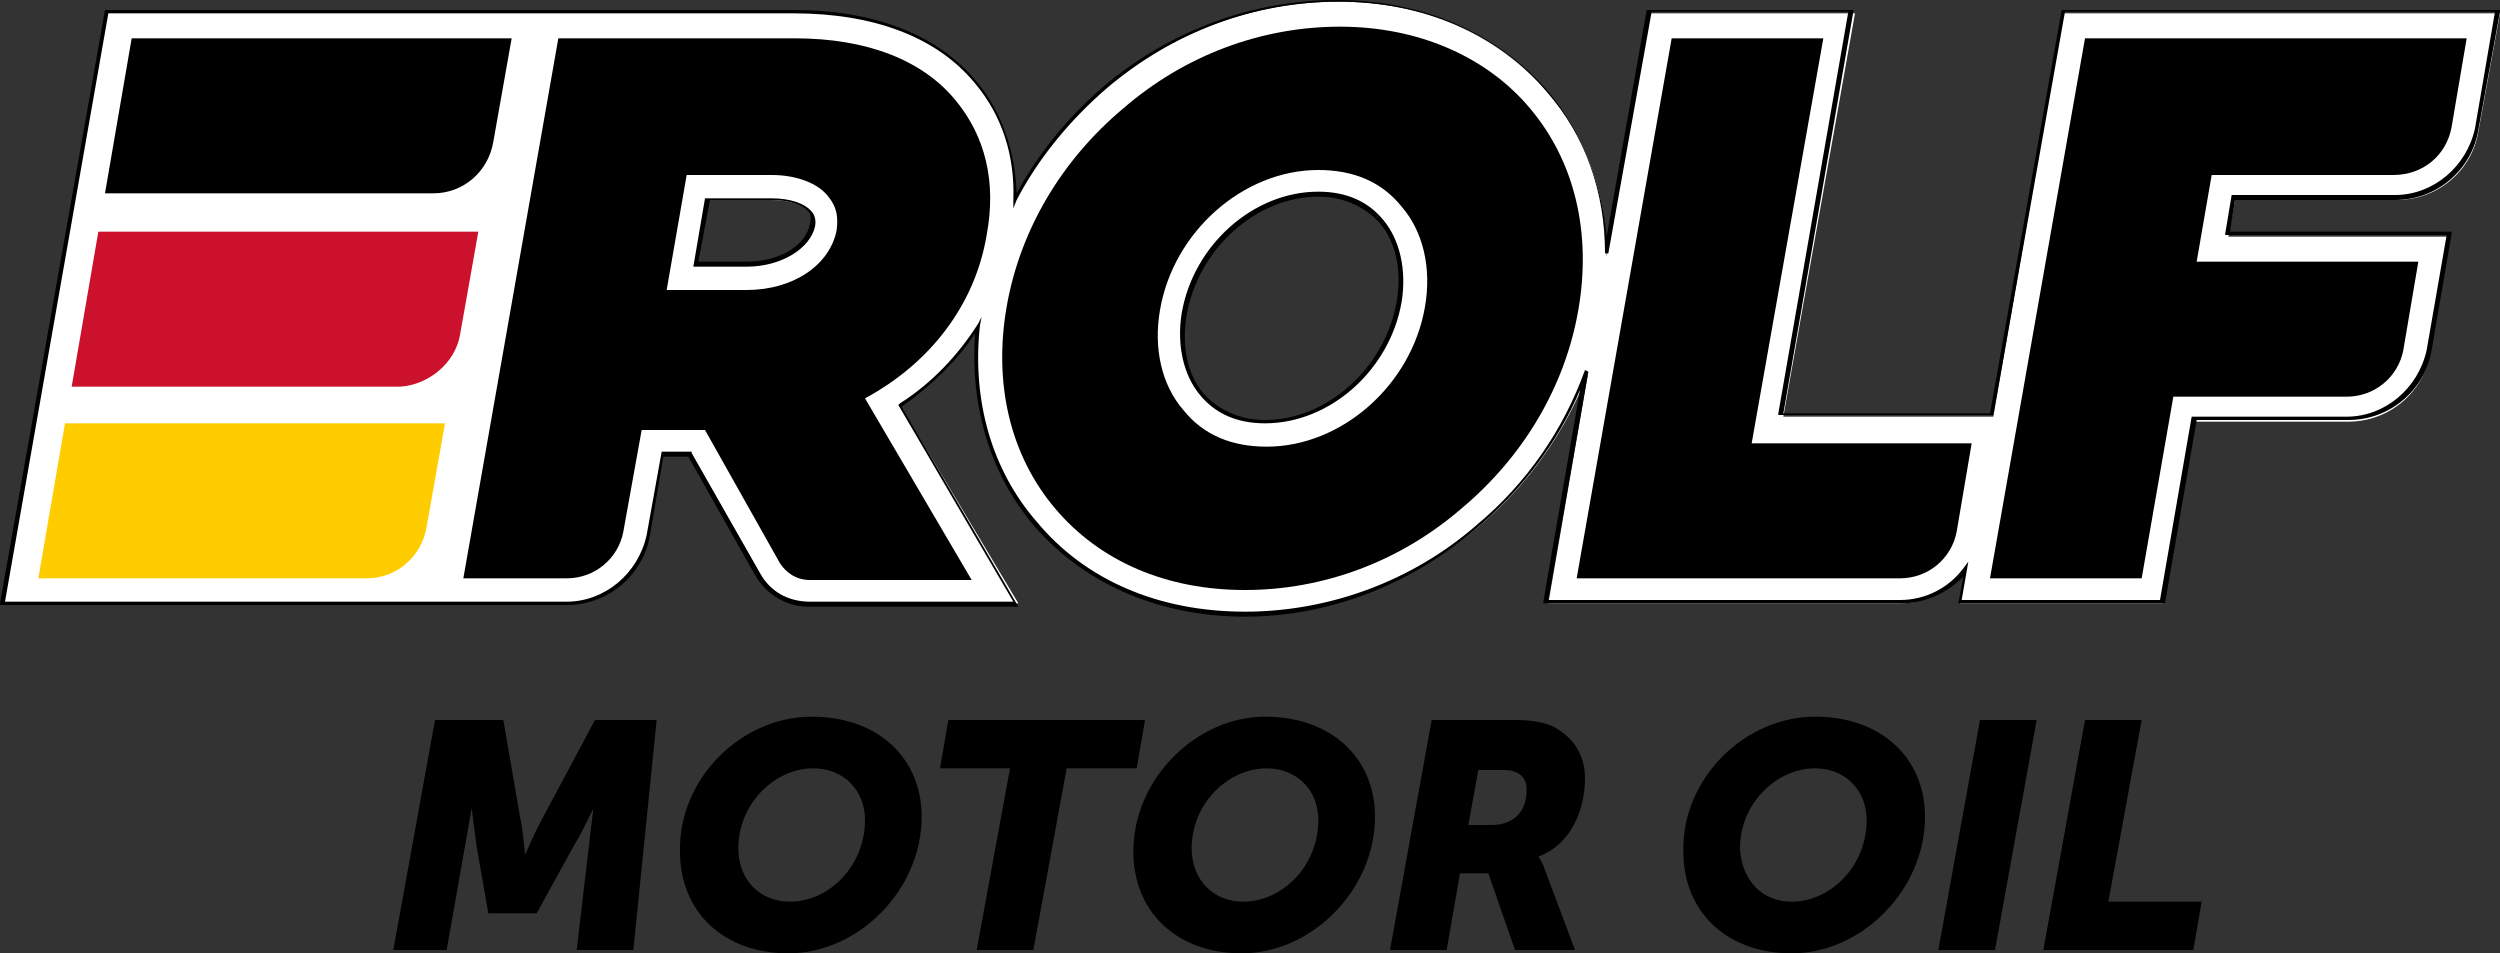
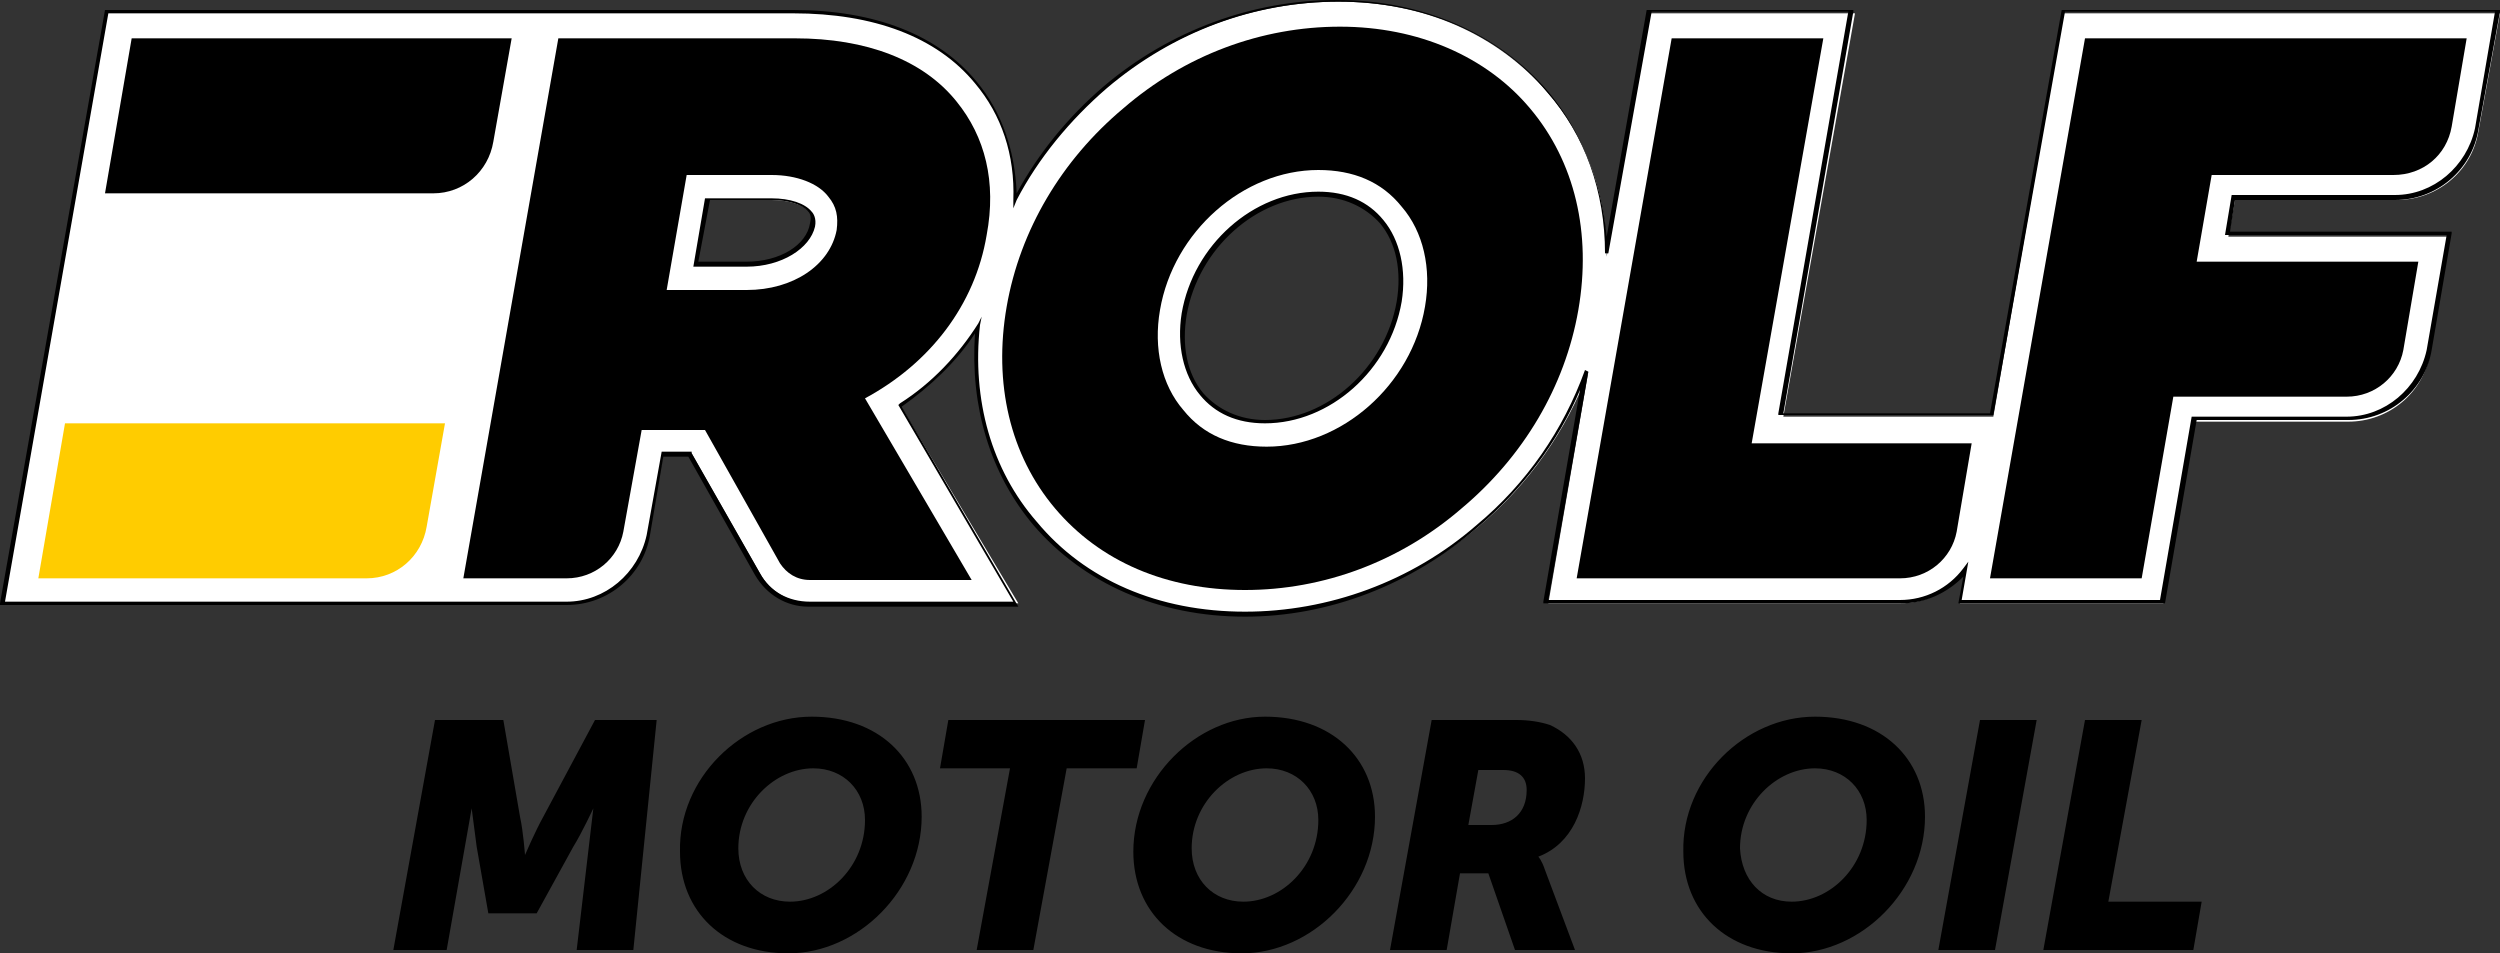
<svg xmlns="http://www.w3.org/2000/svg" version="1.1" id="Layer_1" x="0px" y="0px" viewBox="0 0 150 57.2" style="enable-background:new 0 0 150 57.2;" xml:space="preserve">
  <rect x="0" y="0" width="150" height="57.2" fill="#333333" stroke="none" />
  <style type="text/css">
	.st0{fill:#FFFFFF;}
	.st1{fill:#CC112C;}
	.st2{fill:#FFCC00;}
</style>
  <g>
    <g>
      <path class="st0" d="M71.1,18.9c0.7-4,4.2-7.2,8-7.2c1.6,0,2.9,0.6,3.8,1.6c1,1.2,1.4,2.9,1,4.8c-0.7,4-4.2,7.2-8,7.2    c-1.6,0-2.9-0.6-3.8-1.6C71.1,22.5,70.7,20.7,71.1,18.9L71.1,18.9z M42.4,12h3.9c1,0,1.9,0.3,2.3,0.7c0.1,0.1,0.2,0.3,0.2,0.8    c-0.2,1.4-1.9,2.4-3.9,2.4h-3.1L42.4,12L42.4,12z M123.8,0.8L119.6,25h-12.6l4.3-24.2H99l-2.6,14.6c0-3.7-1.2-7.1-3.5-9.8    c-3-3.5-7.4-5.5-12.6-5.5c-5,0-10,1.8-14,5.2c-2.3,1.9-4.1,4.2-5.4,6.8C61,9.4,60.2,6.9,58.6,5c-2.3-2.8-6.1-4.3-11-4.3H32.2l0,0    H6.4L0.1,36.2l33.9,0c2.4,0,4.5-1.7,4.9-4.1l0.9-4.9h1.7l4.1,7.2c0.6,1.1,1.8,1.8,3.1,1.8h12.4L54,24.3c1.9-1.3,3.6-2.9,4.7-4.8    c-0.5,4.5,0.7,8.7,3.4,11.9c2.9,3.5,7.4,5.4,12.6,5.4c5,0,10-1.8,14-5.2c3-2.5,5.3-5.8,6.6-9.3l-2.4,13.9H114c1.6,0,3-0.8,3.9-1.9    l-0.3,1.9h12.2l1.9-10.9h9.2c2.4,0,4.5-1.7,4.9-4.1l1.2-7h-13.3l0.4-2.2h9.7c2.4,0,4.5-1.7,4.9-4.1l1.3-7.1H123.8L123.8,0.8z" />
      <path d="M74.7,37C69.5,37,65,35,62,31.5c-2.6-3.1-3.8-7.1-3.5-11.5c-1.1,1.7-2.7,3.2-4.4,4.4l7,12H48.5c-1.3,0-2.5-0.7-3.2-1.9    l-4-7.1h-1.5L39,32.1c-0.4,2.4-2.5,4.2-5,4.2l-34,0l0-0.1L6.3,0.6l41.3,0c4.9,0,8.7,1.5,11,4.3c1.5,1.8,2.3,4.1,2.4,6.7    c1.3-2.4,3.1-4.6,5.2-6.4c4-3.4,9-5.2,14-5.2c5.2,0,9.7,2,12.7,5.5c2,2.4,3.2,5.4,3.5,8.7l2.4-13.6h12.4l0,0.1l-4.2,24.1h12.4    l4.3-24.2H150l0,0.1l-1.3,7.1c-0.4,2.4-2.5,4.2-5,4.2h-9.6l-0.3,1.9h13.3l0,0.1l-1.2,7c-0.4,2.4-2.5,4.2-5,4.2h-9.1l-1.9,11h-12.4    l0.3-1.6c-1,1-2.3,1.6-3.7,1.6H92.6l0-0.1l2.2-12.7c-1.3,3.1-3.5,6-6.1,8.2C84.7,35.1,79.7,37,74.7,37z M58.9,19l-0.1,0.5    c-0.5,4.5,0.7,8.7,3.4,11.8c2.9,3.5,7.3,5.4,12.5,5.4c5,0,10-1.8,13.9-5.2c3-2.5,5.2-5.7,6.5-9.3l0.2,0.1l-2.4,13.7H114    c1.5,0,2.9-0.7,3.8-1.9l0.3-0.4l-0.4,2.3h11.9l1.9-11h9.3c2.3,0,4.3-1.7,4.8-4l1.2-6.9h-13.3l0.4-2.4h9.8c2.3,0,4.3-1.7,4.8-4    l1.2-7h-25.8l-4.3,24.2h-12.9l0-0.1l4.2-24.1H99.1l-2.6,14.5l-0.2,0c0-3.7-1.2-7.1-3.5-9.7c-2.9-3.5-7.4-5.4-12.5-5.4    c-5,0-9.9,1.8-13.9,5.2c-2.2,1.9-4.1,4.2-5.4,6.7l-0.2,0.5l0-0.5c0.1-2.7-0.7-5.1-2.3-7c-2.3-2.8-6.1-4.2-10.9-4.2l-41.1,0    L0.3,36.1l33.7,0c2.3,0,4.3-1.7,4.8-4l0.9-5h1.8l0,0.1l4.1,7.2c0.6,1.1,1.7,1.7,3,1.7h12.2l-6.9-11.8l0.1-0.1    c1.9-1.2,3.5-2.9,4.7-4.8L58.9,19z M75.9,25.4c-1.7,0-3-0.6-3.9-1.7c-1-1.2-1.4-3-1.1-4.9l0,0c0.7-4.1,4.3-7.3,8.2-7.3    c1.7,0,3,0.6,3.9,1.7c1,1.2,1.4,3,1.1,4.9C83.4,22.2,79.8,25.4,75.9,25.4z M71.2,18.9L71.2,18.9c-0.3,1.8,0,3.5,1,4.7    c0.9,1,2.2,1.6,3.7,1.6c3.7,0,7.2-3.1,7.9-7.1c0.3-1.8,0-3.5-1-4.7c-0.9-1-2.2-1.6-3.7-1.6C75.4,11.8,71.9,14.9,71.2,18.9z     M44.8,16h-3.2l0.7-4.1h4c1.1,0,2,0.3,2.4,0.8c0.1,0.1,0.3,0.4,0.2,0.9C48.6,14.9,46.9,16,44.8,16z M41.9,15.7h2.9    c2,0,3.6-1,3.8-2.3c0.1-0.4,0-0.6-0.1-0.7c-0.3-0.4-1.2-0.7-2.2-0.7h-3.7L41.9,15.7z" />
    </g>
    <g>
      <path d="M41.2,10.5h5.1c1.5,0,2.8,0.5,3.4,1.3c0.5,0.6,0.6,1.2,0.5,2c-0.4,2.1-2.6,3.6-5.4,3.6H40L41.2,10.5L41.2,10.5z M47.7,2.3    H33.5l-5.7,32.4H34c1.7,0,3.1-1.2,3.4-2.8l1.1-6.1h3.8l4.5,8c0.4,0.6,1,1,1.8,1h9.7l-6.4-10.9c3.9-2.1,6.6-5.6,7.3-9.8    c0.6-3.2-0.1-5.9-1.8-8C55.4,3.6,52,2.3,47.7,2.3L47.7,2.3z" />
    </g>
    <g>
      <path d="M69.6,18.6c0.8-4.7,5-8.4,9.5-8.4c2.1,0,3.8,0.7,5,2.2c1.3,1.5,1.8,3.7,1.4,6c-0.8,4.7-5,8.4-9.5,8.4    c-2.1,0-3.8-0.7-5-2.2C69.7,23.1,69.2,20.9,69.6,18.6L69.6,18.6z M80.4,1.6c-4.7,0-9.3,1.7-13,4.9c-3.7,3.1-6.2,7.3-7,11.9    c-0.8,4.6,0.2,8.9,2.9,12.1c2.7,3.2,6.7,4.9,11.4,4.9c4.7,0,9.3-1.7,13-4.9c3.7-3.1,6.2-7.3,7-11.9c0.8-4.6-0.2-8.9-2.9-12.1    C89.2,3.4,85.1,1.6,80.4,1.6L80.4,1.6z" />
    </g>
    <g>
      <path d="M109.4,2.3h-9.1l-5.7,32.4H114c1.7,0,3.1-1.2,3.4-2.8l0.9-5.3h-13.2L109.4,2.3L109.4,2.3z" />
    </g>
    <g>
-       <path d="M147.1,7.6l0.9-5.3h-22.9l-5.7,32.4h9.1l1.9-10.9h10.4c1.7,0,3.1-1.2,3.4-2.8l0.9-5.3h-13.3l0.9-5.2h10.9    C145.4,10.5,146.8,9.3,147.1,7.6L147.1,7.6z" />
+       <path d="M147.1,7.6l0.9-5.3h-22.9l-5.7,32.4h9.1l1.9-10.9h10.4c1.7,0,3.1-1.2,3.4-2.8l0.9-5.3h-13.3l0.9-5.2h10.9    C145.4,10.5,146.8,9.3,147.1,7.6L147.1,7.6" />
    </g>
    <g>
-       <path class="st1" d="M27.6,20.1l1.1-6.2H5.9l-1.6,9.3h19.7C25.7,23.1,27.3,21.8,27.6,20.1L27.6,20.1z" />
-     </g>
+       </g>
    <g>
      <path class="st2" d="M3.9,25.4l-1.6,9.3h19.7c1.8,0,3.3-1.3,3.6-3.1l1.1-6.2H3.9L3.9,25.4z" />
    </g>
    <g>
      <path d="M7.9,2.3l-1.6,9.3H26c1.8,0,3.3-1.3,3.6-3.1l1.1-6.2L7.9,2.3L7.9,2.3z" />
    </g>
    <g>
      <path d="M23.6,57h3.2l1.5-8.5h0c0,0,0.2,1.5,0.3,2.3l0.7,4h2.9l2.2-4c0.5-0.8,1.2-2.3,1.2-2.3h0L34.6,57H38l1.4-13.8h-3.7L32.6,49    c-0.5,0.9-1.1,2.3-1.1,2.3h0c0,0-0.1-1.4-0.3-2.3l-1-5.8h-4.1L23.6,57L23.6,57z M40.8,51.1c0,3.6,2.6,6.1,6.5,6.1    c4.2,0,8-3.8,8-8.2c0-3.5-2.6-6-6.6-6C44.5,43,40.7,46.7,40.8,51.1L40.8,51.1z M44.3,50.9c0-2.7,2.2-4.8,4.5-4.8    c1.8,0,3.1,1.3,3.1,3.1c0,2.8-2.2,4.9-4.5,4.9C45.6,54.1,44.3,52.8,44.3,50.9L44.3,50.9z M58.6,57h3.4l2-10.9h4.2l0.5-2.9H56.9    l-0.5,2.9h4.2L58.6,57L58.6,57z M68,51.1c0,3.6,2.6,6.1,6.5,6.1c4.2,0,8-3.8,8-8.2c0-3.5-2.6-6-6.6-6C71.8,43,68,46.7,68,51.1    L68,51.1z M71.5,50.9c0-2.7,2.2-4.8,4.5-4.8c1.8,0,3.1,1.3,3.1,3.1c0,2.8-2.2,4.9-4.5,4.9C72.8,54.1,71.5,52.8,71.5,50.9    L71.5,50.9z M83.4,57h3.4l0.8-4.6h1.7l1.6,4.6h3.6l-1.8-4.8c-0.2-0.6-0.4-0.8-0.4-0.8l0,0c2.1-0.8,2.8-3,2.8-4.7    c0-1.5-0.8-2.6-2.1-3.2c-0.6-0.2-1.3-0.3-2-0.3h-5.1L83.4,57L83.4,57z M88.1,49.5l0.6-3.3h1.5c0.9,0,1.4,0.4,1.4,1.2    c0,1.4-0.9,2.1-2.1,2.1H88.1L88.1,49.5z M101,51.1c0,3.6,2.6,6.1,6.5,6.1c4.2,0,8-3.8,8-8.2c0-3.5-2.6-6-6.6-6    C104.7,43,100.9,46.7,101,51.1L101,51.1z M104.4,50.9c0-2.7,2.2-4.8,4.5-4.8c1.8,0,3.1,1.3,3.1,3.1c0,2.8-2.2,4.9-4.5,4.9    C105.7,54.1,104.5,52.8,104.4,50.9L104.4,50.9z M116.3,57h3.4l2.5-13.8h-3.4L116.3,57L116.3,57z M122.6,57h9l0.5-2.9h-5.6l2-10.9    h-3.4L122.6,57L122.6,57z" />
    </g>
  </g>
</svg>